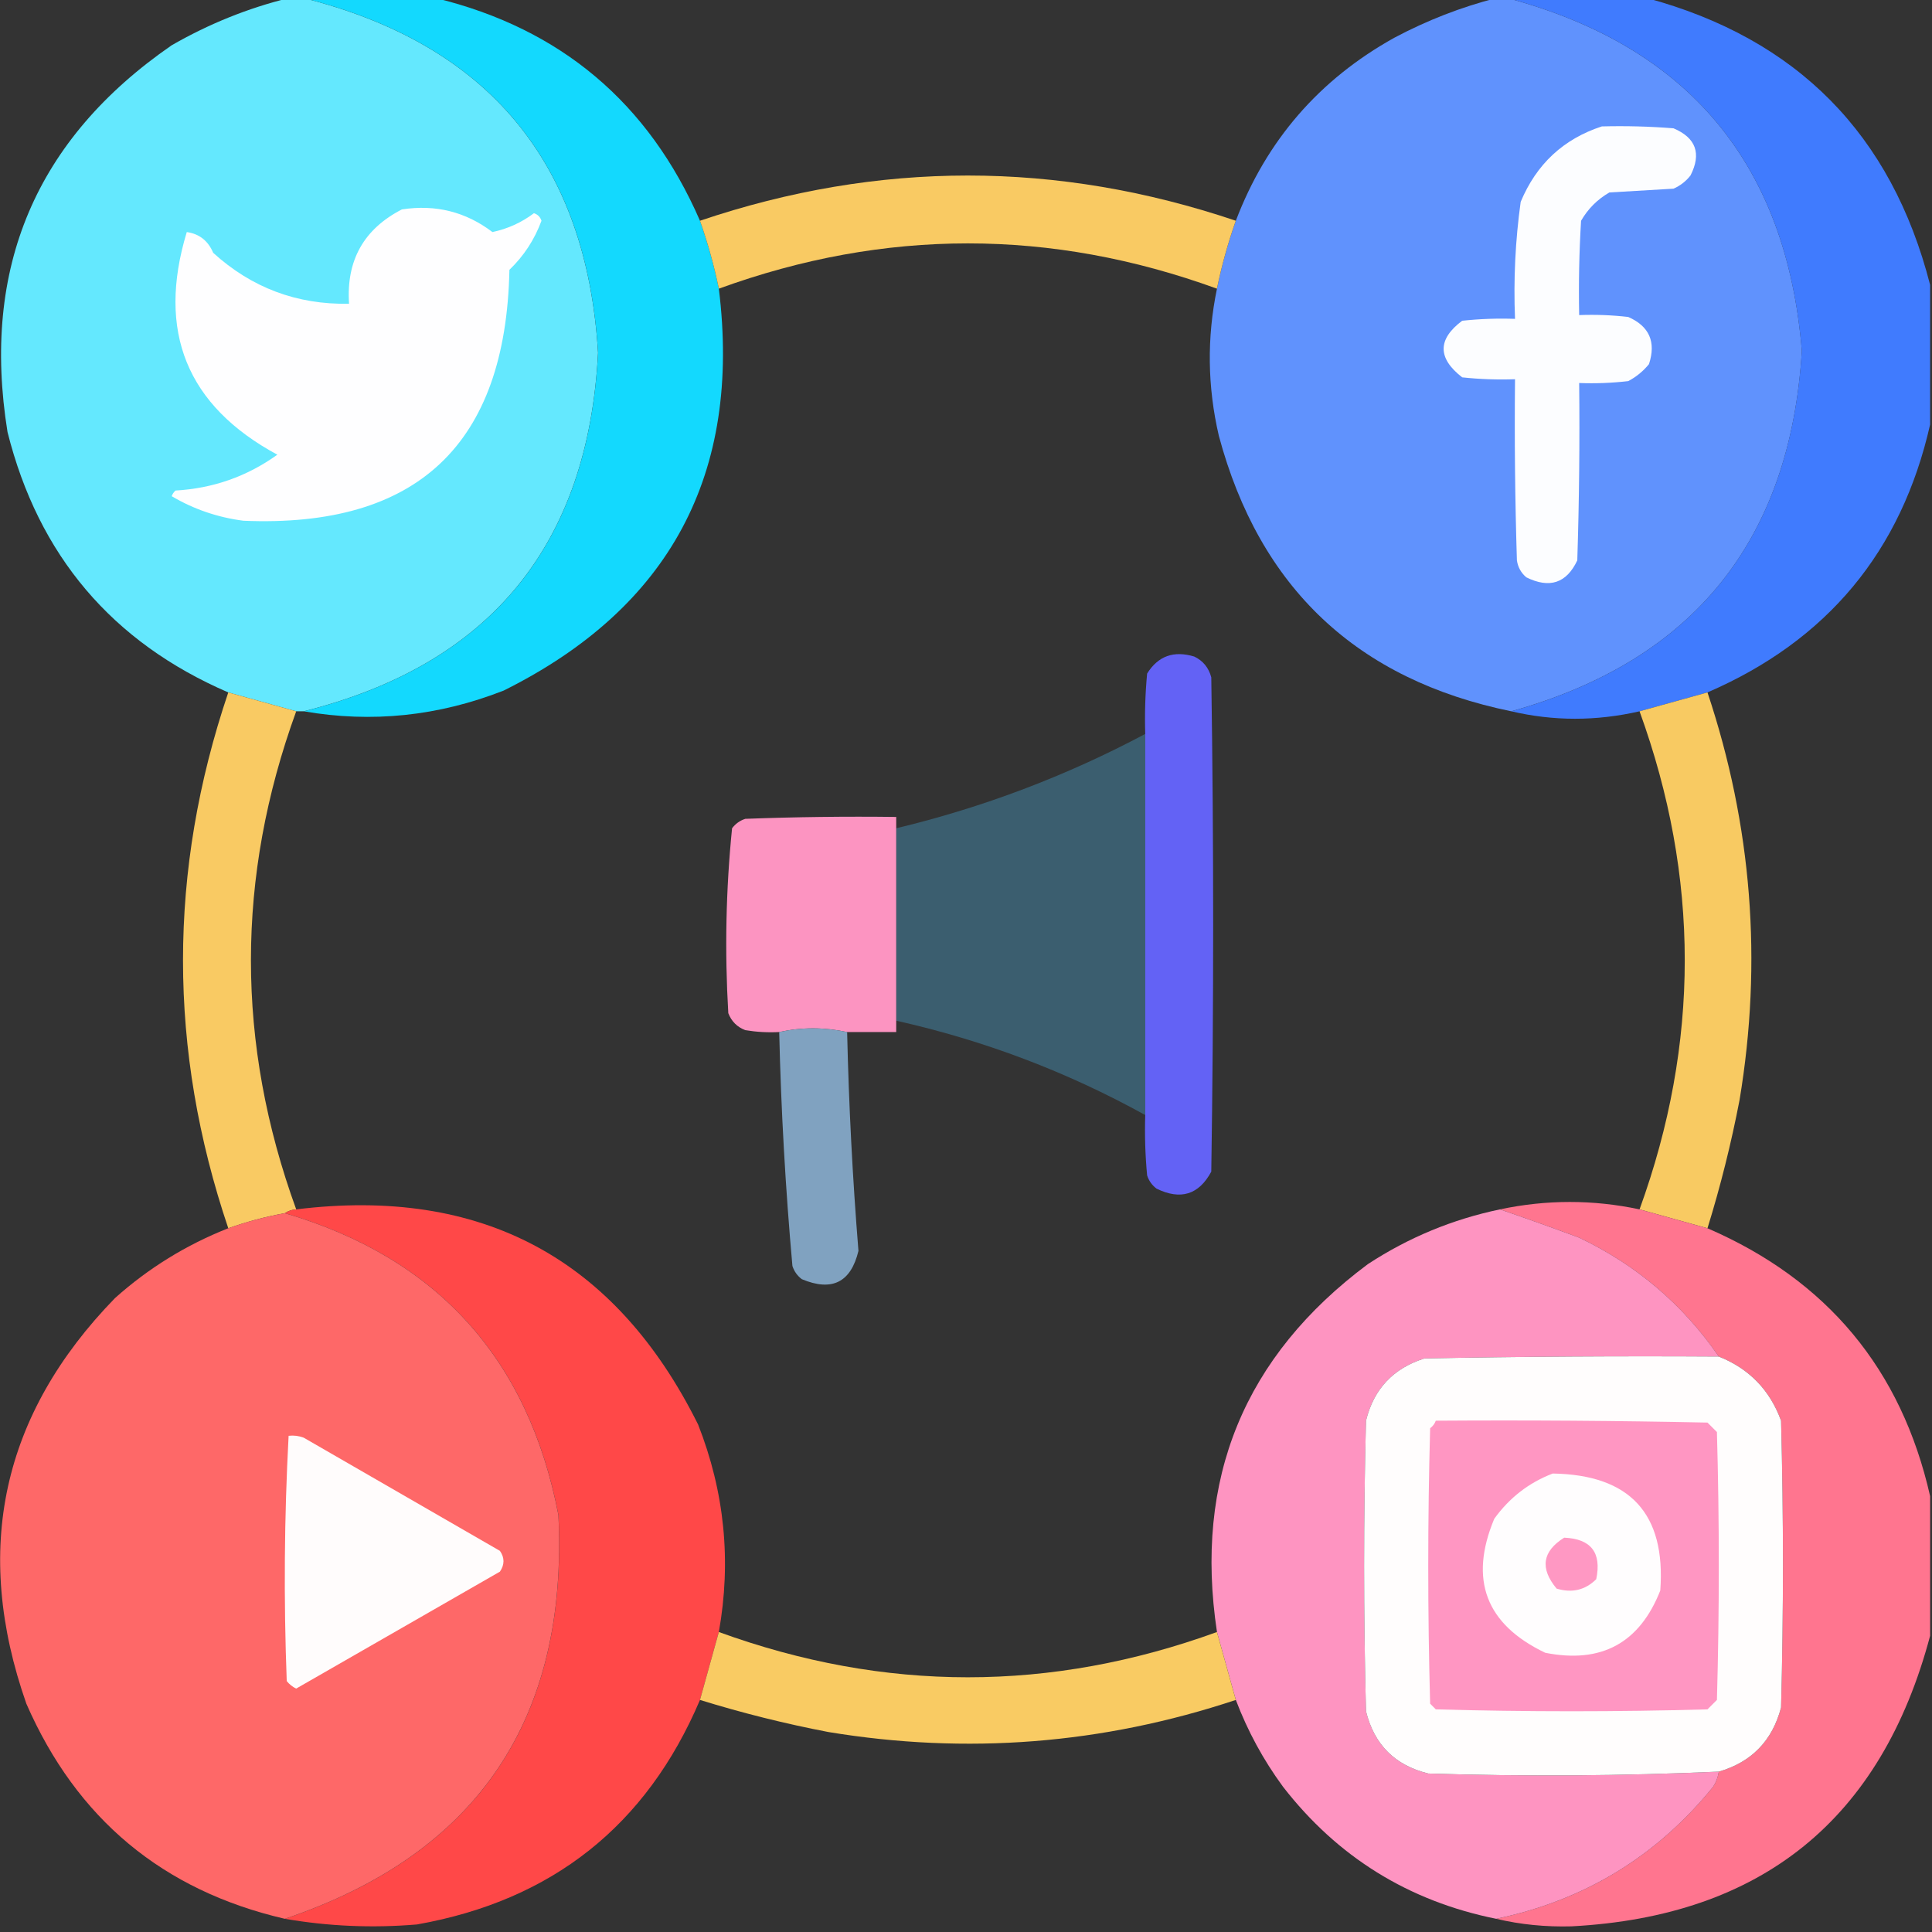
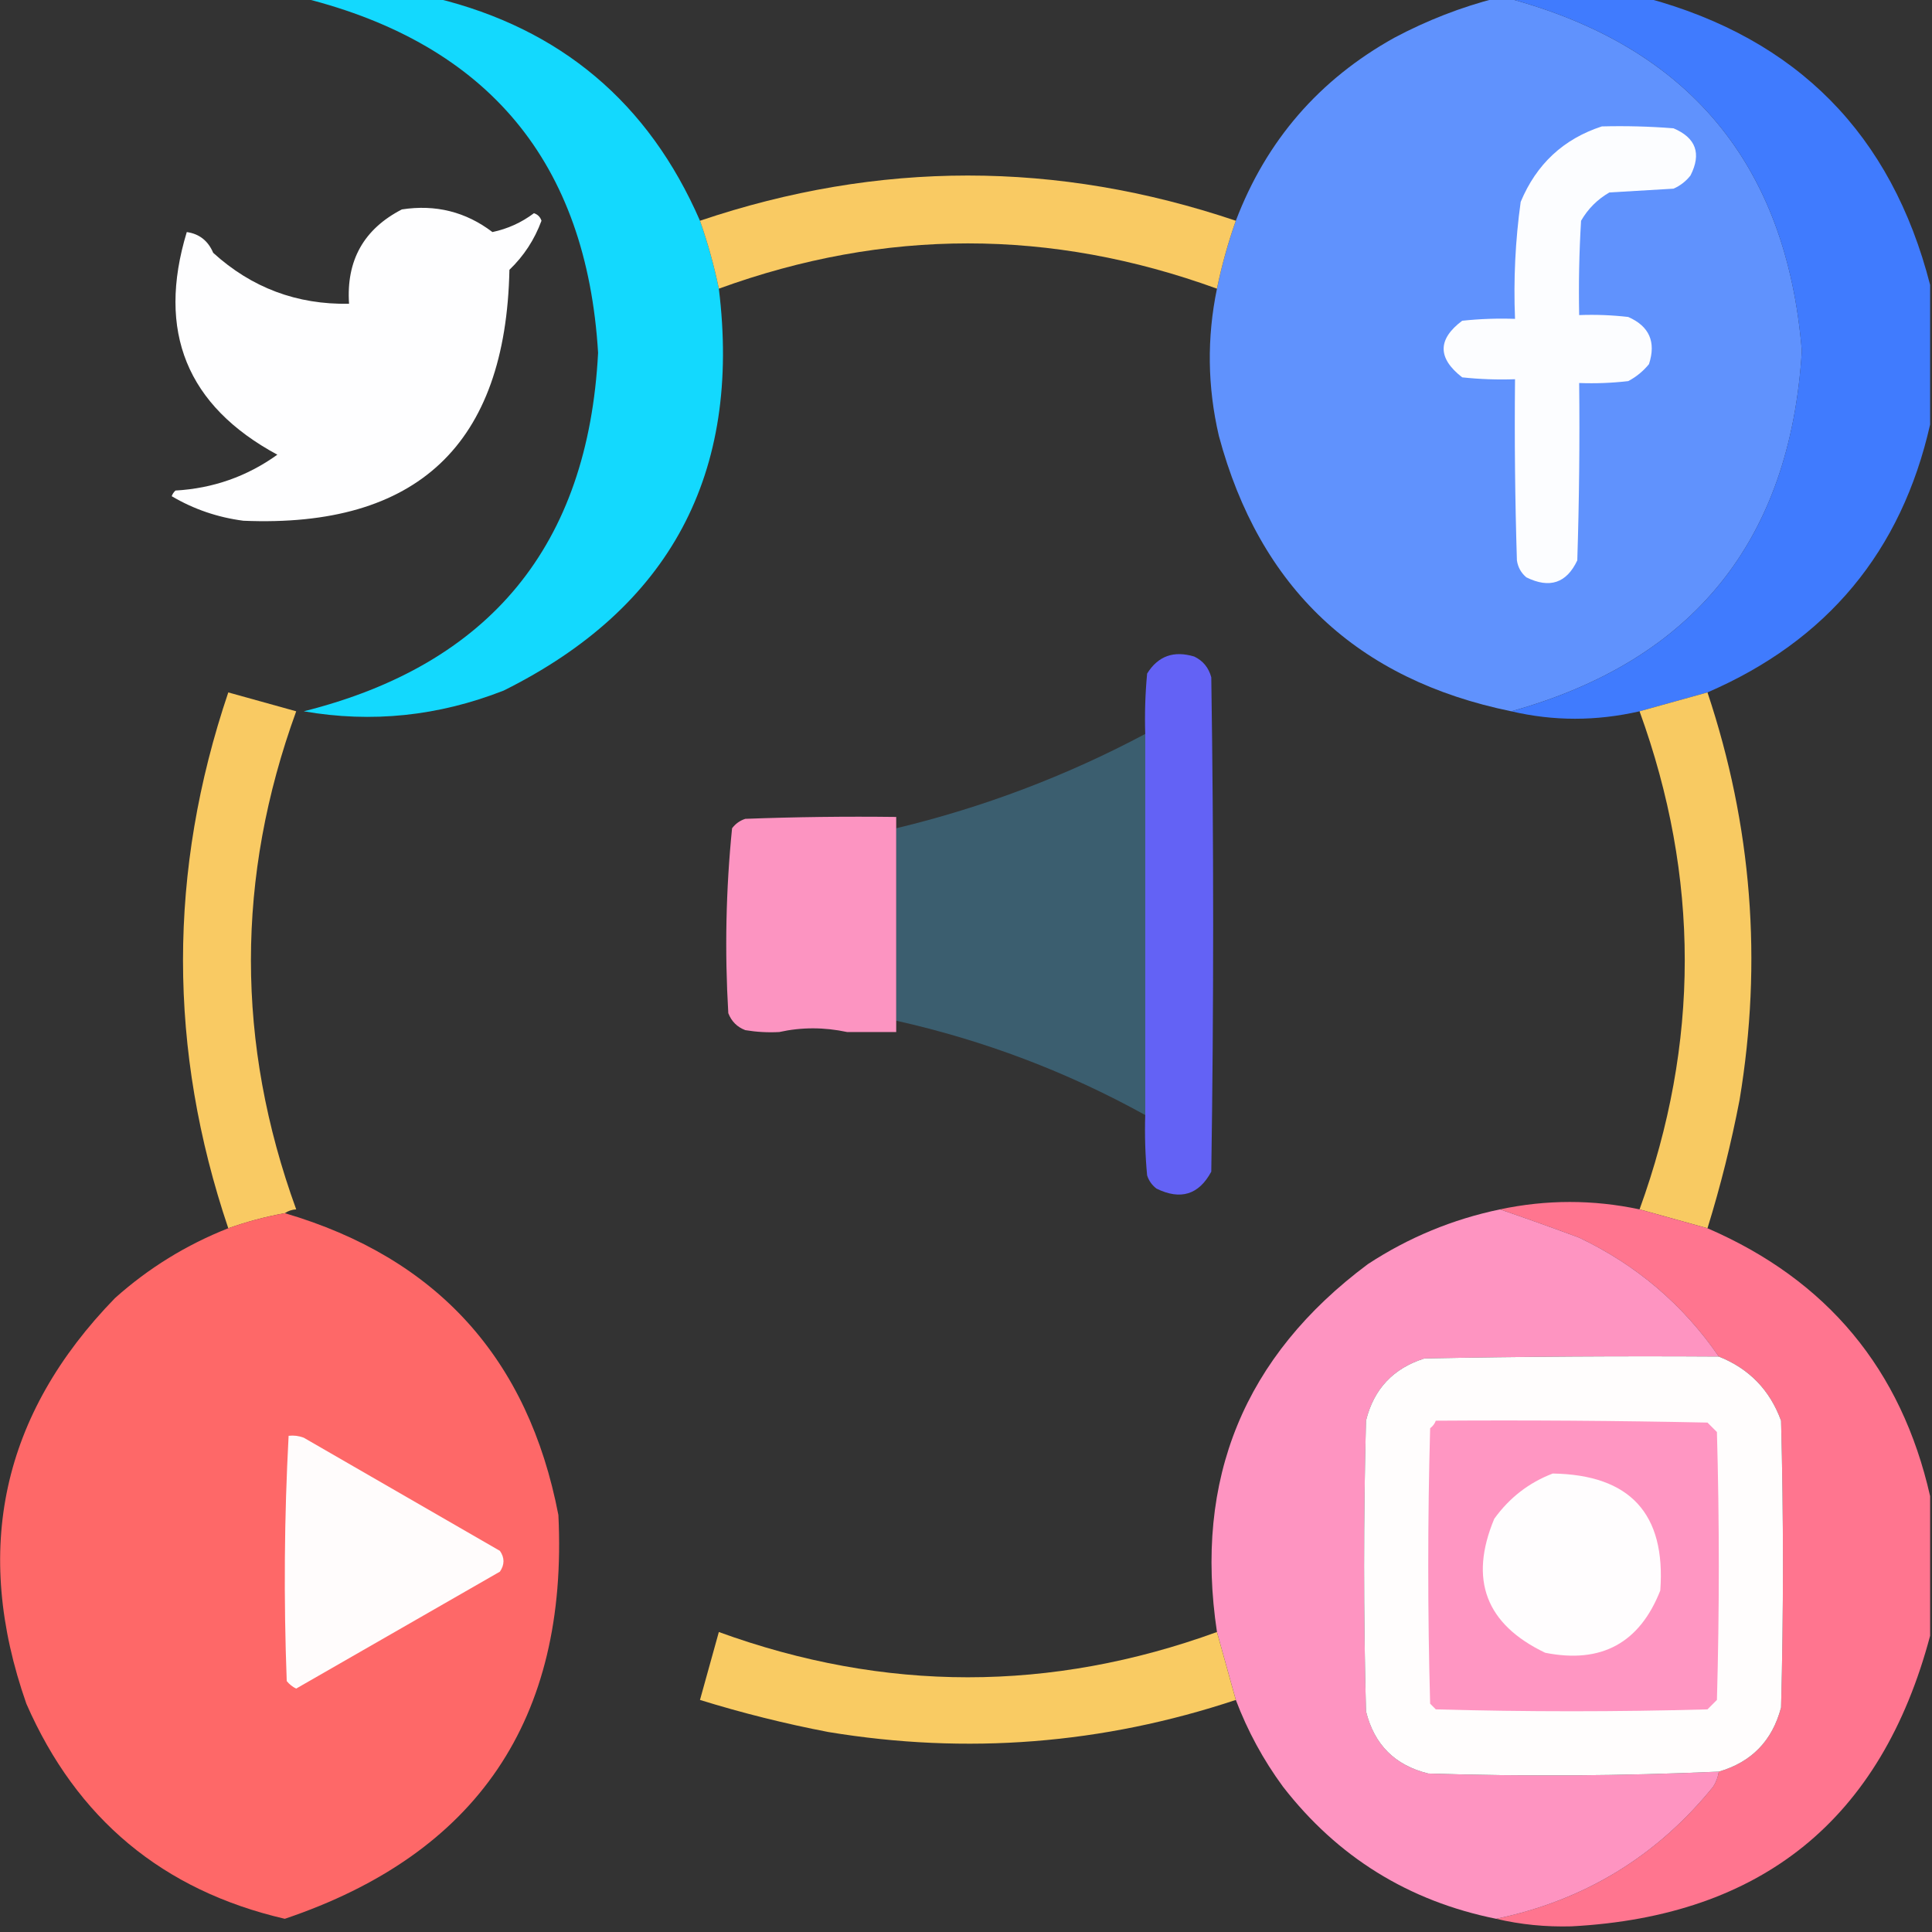
<svg xmlns="http://www.w3.org/2000/svg" width="114" height="114" viewBox="0 0 114 114" fill="none">
  <rect x="0" y="0" width="114" height="114" fill="#333333" stroke="none" />
  <g clip-path="url(#clip0_18103_25307)">
-     <path opacity="0.997" fill-rule="evenodd" clip-rule="evenodd" d="M17.031 -0.111C17.328 -0.111 17.625 -0.111 17.922 -0.111C28.823 2.626 34.612 9.602 35.289 20.818C34.703 32.164 28.914 39.215 17.922 41.971C17.774 41.971 17.625 41.971 17.477 41.971C16.145 41.601 14.809 41.23 13.469 40.857C6.612 37.895 2.27 32.774 0.444 25.494C-1.116 15.815 2.112 8.208 10.129 2.672C12.324 1.41 14.624 0.482 17.031 -0.111Z" fill="#64E8FE" />
    <path fill-rule="evenodd" clip-rule="evenodd" d="M17.924 -0.111C20.521 -0.111 23.119 -0.111 25.717 -0.111C33.081 1.686 38.276 6.065 41.303 13.025C41.764 14.337 42.136 15.673 42.416 17.033C43.764 27.958 39.533 35.862 29.725 40.746C25.867 42.26 21.933 42.668 17.924 41.971C28.916 39.215 34.705 32.164 35.291 20.818C34.614 9.602 28.825 2.626 17.924 -0.111Z" fill="#13D9FE" />
    <path opacity="0.995" fill-rule="evenodd" clip-rule="evenodd" d="M88.285 -0.111C88.508 -0.111 88.731 -0.111 88.953 -0.111C99.628 2.735 105.417 9.674 106.321 20.707C105.635 31.89 99.921 38.978 89.176 41.971C80.078 40.109 74.326 34.691 71.92 25.717C71.246 22.818 71.209 19.923 71.809 17.033C72.087 15.678 72.458 14.342 72.922 13.025C74.722 8.293 77.839 4.694 82.274 2.227C84.208 1.2 86.212 0.42 88.285 -0.111Z" fill="#6193FE" />
    <path fill-rule="evenodd" clip-rule="evenodd" d="M88.951 -0.111C91.697 -0.111 94.443 -0.111 97.189 -0.111C106.047 2.289 111.613 7.929 113.889 16.811C113.889 19.557 113.889 22.303 113.889 25.049C112.196 32.532 107.818 37.801 100.752 40.857C99.412 41.229 98.076 41.6 96.744 41.971C94.192 42.557 91.669 42.557 89.174 41.971C99.918 38.978 105.633 31.89 106.318 20.707C105.415 9.674 99.626 2.735 88.951 -0.111Z" fill="#407BFE" />
    <path fill-rule="evenodd" clip-rule="evenodd" d="M94.517 7.459C95.929 7.422 97.339 7.459 98.748 7.571C100.073 8.133 100.407 9.06 99.75 10.354C99.479 10.699 99.145 10.958 98.748 11.133C97.486 11.207 96.224 11.281 94.963 11.356C94.257 11.764 93.701 12.32 93.293 13.026C93.181 14.88 93.144 16.735 93.181 18.592C94.149 18.555 95.114 18.592 96.076 18.703C97.32 19.249 97.728 20.177 97.3 21.486C96.957 21.905 96.549 22.239 96.076 22.488C95.114 22.6 94.149 22.637 93.181 22.6C93.218 26.089 93.181 29.577 93.07 33.065C92.438 34.41 91.436 34.744 90.064 34.067C89.754 33.806 89.568 33.472 89.507 33.065C89.396 29.503 89.359 25.94 89.396 22.377C88.354 22.414 87.315 22.377 86.279 22.266C84.819 21.134 84.819 20.02 86.279 18.926C87.315 18.815 88.354 18.778 89.396 18.815C89.301 16.496 89.413 14.195 89.73 11.912C90.659 9.684 92.254 8.199 94.517 7.459Z" fill="#FCFDFF" />
    <path opacity="0.967" fill-rule="evenodd" clip-rule="evenodd" d="M72.92 13.025C72.456 14.342 72.085 15.678 71.807 17.033C62.008 13.471 52.211 13.471 42.416 17.033C42.136 15.673 41.764 14.337 41.303 13.025C51.838 9.468 62.378 9.468 72.92 13.025Z" fill="#FFCF64" />
    <path fill-rule="evenodd" clip-rule="evenodd" d="M23.713 12.357C25.701 12.051 27.483 12.496 29.057 13.693C29.958 13.502 30.775 13.131 31.506 12.58C31.729 12.654 31.877 12.803 31.951 13.025C31.539 14.141 30.909 15.106 30.059 15.92C29.848 26.225 24.616 31.161 14.361 30.727C12.844 30.53 11.434 30.048 10.131 29.279C10.178 29.149 10.252 29.038 10.354 28.945C12.572 28.818 14.576 28.113 16.365 26.83C11.021 23.941 9.24 19.562 11.021 13.693C11.76 13.798 12.279 14.207 12.58 14.918C14.849 16.98 17.521 17.982 20.596 17.924C20.424 15.372 21.463 13.517 23.713 12.357Z" fill="#FEFEFF" />
    <path opacity="0.95" fill-rule="evenodd" clip-rule="evenodd" d="M67.576 65.795C67.576 58.299 67.576 50.803 67.576 43.307C67.539 42.117 67.576 40.929 67.688 39.744C68.333 38.708 69.26 38.374 70.471 38.742C70.986 38.989 71.32 39.397 71.473 39.967C71.621 49.69 71.621 59.412 71.473 69.135C70.74 70.496 69.663 70.83 68.244 70.137C67.977 69.936 67.791 69.676 67.688 69.357C67.576 68.172 67.539 66.985 67.576 65.795Z" fill="#6665FF" />
    <path opacity="0.967" fill-rule="evenodd" clip-rule="evenodd" d="M13.47 40.857C14.811 41.23 16.147 41.601 17.478 41.971C13.916 51.766 13.916 61.563 17.478 71.361C17.231 71.374 17.009 71.448 16.81 71.584C15.669 71.791 14.556 72.088 13.47 72.475C9.908 61.932 9.908 51.393 13.47 40.857Z" fill="#FFCF64" />
    <path opacity="0.964" fill-rule="evenodd" clip-rule="evenodd" d="M100.752 40.857C103.374 48.715 104.005 56.731 102.645 64.904C102.152 67.468 101.521 69.991 100.752 72.475C99.414 72.103 98.078 71.732 96.744 71.361C100.3 61.562 100.3 51.765 96.744 41.971C98.076 41.6 99.412 41.229 100.752 40.857Z" fill="#FFCF64" />
    <path opacity="0.991" fill-rule="evenodd" clip-rule="evenodd" d="M67.576 43.307C67.576 50.803 67.576 58.299 67.576 65.795C62.954 63.239 58.055 61.384 52.881 60.228C52.881 56.443 52.881 52.658 52.881 48.873C58.016 47.642 62.914 45.786 67.576 43.307Z" fill="#50C4FE" fill-opacity="0.3" />
    <path opacity="0.987" fill-rule="evenodd" clip-rule="evenodd" d="M52.882 48.873C52.882 52.658 52.882 56.443 52.882 60.228C52.882 60.451 52.882 60.674 52.882 60.897C51.917 60.897 50.953 60.897 49.988 60.897C48.63 60.606 47.294 60.606 45.98 60.897C45.308 60.933 44.64 60.896 43.976 60.785C43.493 60.6 43.16 60.266 42.974 59.783C42.758 56.126 42.832 52.489 43.197 48.873C43.398 48.606 43.657 48.42 43.976 48.316C46.944 48.205 49.913 48.168 52.882 48.205C52.882 48.428 52.882 48.65 52.882 48.873Z" fill="#FE95C2" />
-     <path opacity="0.969" fill-rule="evenodd" clip-rule="evenodd" d="M49.986 60.897C50.085 65.214 50.307 69.519 50.654 73.811C50.206 75.668 49.093 76.224 47.315 75.481C47.047 75.279 46.861 75.02 46.758 74.701C46.346 70.109 46.087 65.507 45.978 60.897C47.292 60.606 48.628 60.606 49.986 60.897Z" fill="#83A6C5" />
-     <path fill-rule="evenodd" clip-rule="evenodd" d="M42.416 96.299C42.047 97.63 41.676 98.966 41.303 100.307C38.149 107.725 32.582 112.141 24.604 113.555C21.977 113.777 19.38 113.665 16.811 113.221C28.156 109.396 33.537 101.454 32.953 89.397C31.177 80.163 25.796 74.225 16.811 71.584C17.009 71.448 17.232 71.374 17.479 71.361C28.404 70.014 36.308 74.244 41.191 84.053C42.755 88.028 43.164 92.11 42.416 96.299Z" fill="#FF4848" />
    <path fill-rule="evenodd" clip-rule="evenodd" d="M96.744 71.361C98.078 71.731 99.414 72.103 100.752 72.475C107.818 75.531 112.196 80.8 113.889 88.283C113.889 91.029 113.889 93.775 113.889 96.521C111.008 107.354 103.957 113.069 92.736 113.666C91.199 113.709 89.715 113.56 88.283 113.221C93.483 112.137 97.751 109.539 101.086 105.428C101.262 105.15 101.373 104.854 101.42 104.537C103.353 103.976 104.578 102.715 105.094 100.752C105.242 95.111 105.242 89.471 105.094 83.83C104.434 82.02 103.209 80.758 101.42 80.045C99.312 76.983 96.566 74.645 93.182 73.031C91.6 72.443 90.041 71.886 88.506 71.361C91.255 70.778 94.001 70.778 96.744 71.361Z" fill="#FF758F" />
    <path opacity="0.995" fill-rule="evenodd" clip-rule="evenodd" d="M88.508 71.361C90.043 71.886 91.602 72.443 93.184 73.031C96.568 74.645 99.314 76.983 101.422 80.045C95.632 80.008 89.843 80.045 84.055 80.156C82.212 80.737 81.062 81.961 80.604 83.83C80.455 89.545 80.455 95.26 80.604 100.975C81.086 102.941 82.311 104.166 84.277 104.648C90.002 104.83 95.717 104.793 101.422 104.537C101.375 104.854 101.264 105.151 101.088 105.428C97.753 109.539 93.485 112.137 88.285 113.221C83.122 112.179 78.928 109.582 75.705 105.428C74.546 103.851 73.618 102.144 72.922 100.307C72.55 98.967 72.179 97.631 71.809 96.299C70.444 87.267 73.413 80.03 80.715 74.59C83.109 73.022 85.707 71.946 88.508 71.361Z" fill="#FF95C2" />
    <path opacity="0.995" fill-rule="evenodd" clip-rule="evenodd" d="M16.806 71.584C25.792 74.225 31.173 80.163 32.949 89.397C33.533 101.454 28.152 109.396 16.806 113.221C9.607 111.552 4.523 107.321 1.555 100.529C-1.635 91.435 0.109 83.457 6.787 76.594C8.766 74.825 10.993 73.452 13.467 72.475C14.552 72.088 15.666 71.791 16.806 71.584Z" fill="#FF6969" />
    <path fill-rule="evenodd" clip-rule="evenodd" d="M101.42 80.045C103.209 80.758 104.434 82.02 105.094 83.83C105.242 89.471 105.242 95.111 105.094 100.752C104.578 102.715 103.354 103.976 101.42 104.537C95.715 104.793 90 104.83 84.275 104.648C82.309 104.166 81.084 102.941 80.602 100.975C80.453 95.26 80.453 89.545 80.602 83.83C81.06 81.961 82.21 80.737 84.053 80.156C89.841 80.045 95.63 80.008 101.42 80.045Z" fill="#FFFDFD" />
    <path fill-rule="evenodd" clip-rule="evenodd" d="M84.721 83.83C90.065 83.793 95.409 83.83 100.752 83.941C100.937 84.127 101.123 84.313 101.309 84.498C101.457 89.768 101.457 95.037 101.309 100.307C101.123 100.492 100.937 100.678 100.752 100.863C95.408 101.012 90.064 101.012 84.721 100.863C84.609 100.752 84.498 100.641 84.387 100.529C84.238 95.111 84.238 89.693 84.387 84.275C84.546 84.154 84.658 84.006 84.721 83.83Z" fill="#FF96C2" />
    <path fill-rule="evenodd" clip-rule="evenodd" d="M17.03 84.721C17.336 84.686 17.633 84.723 17.921 84.832C21.78 87.058 25.64 89.285 29.499 91.511C29.779 91.915 29.779 92.323 29.499 92.736C25.491 95.037 21.483 97.338 17.475 99.638C17.258 99.532 17.072 99.384 16.919 99.193C16.736 94.353 16.773 89.528 17.03 84.721Z" fill="#FFFCFC" />
    <path fill-rule="evenodd" clip-rule="evenodd" d="M91.621 86.947C96.185 87.02 98.301 89.321 97.967 93.85C96.746 96.956 94.482 98.181 91.176 97.523C87.673 95.847 86.671 93.213 88.17 89.619C89.065 88.376 90.215 87.486 91.621 86.947Z" fill="#FFFDFE" />
-     <path fill-rule="evenodd" clip-rule="evenodd" d="M92.296 90.732C93.883 90.8 94.514 91.616 94.188 93.182C93.54 93.826 92.761 94.011 91.85 93.738C90.856 92.544 91.004 91.542 92.296 90.732Z" fill="#FF98C3" />
    <path opacity="0.968" fill-rule="evenodd" clip-rule="evenodd" d="M42.416 96.299C52.211 99.861 62.008 99.861 71.807 96.299C72.177 97.631 72.548 98.967 72.92 100.307C65.061 102.918 57.046 103.549 48.873 102.199C46.31 101.707 43.786 101.076 41.303 100.307C41.676 98.966 42.047 97.63 42.416 96.299Z" fill="#FFCF64" />
  </g>
  <defs>
    <clipPath id="clip0_18103_25307">
      <rect width="114" height="114" fill="white" />
    </clipPath>
  </defs>
</svg>